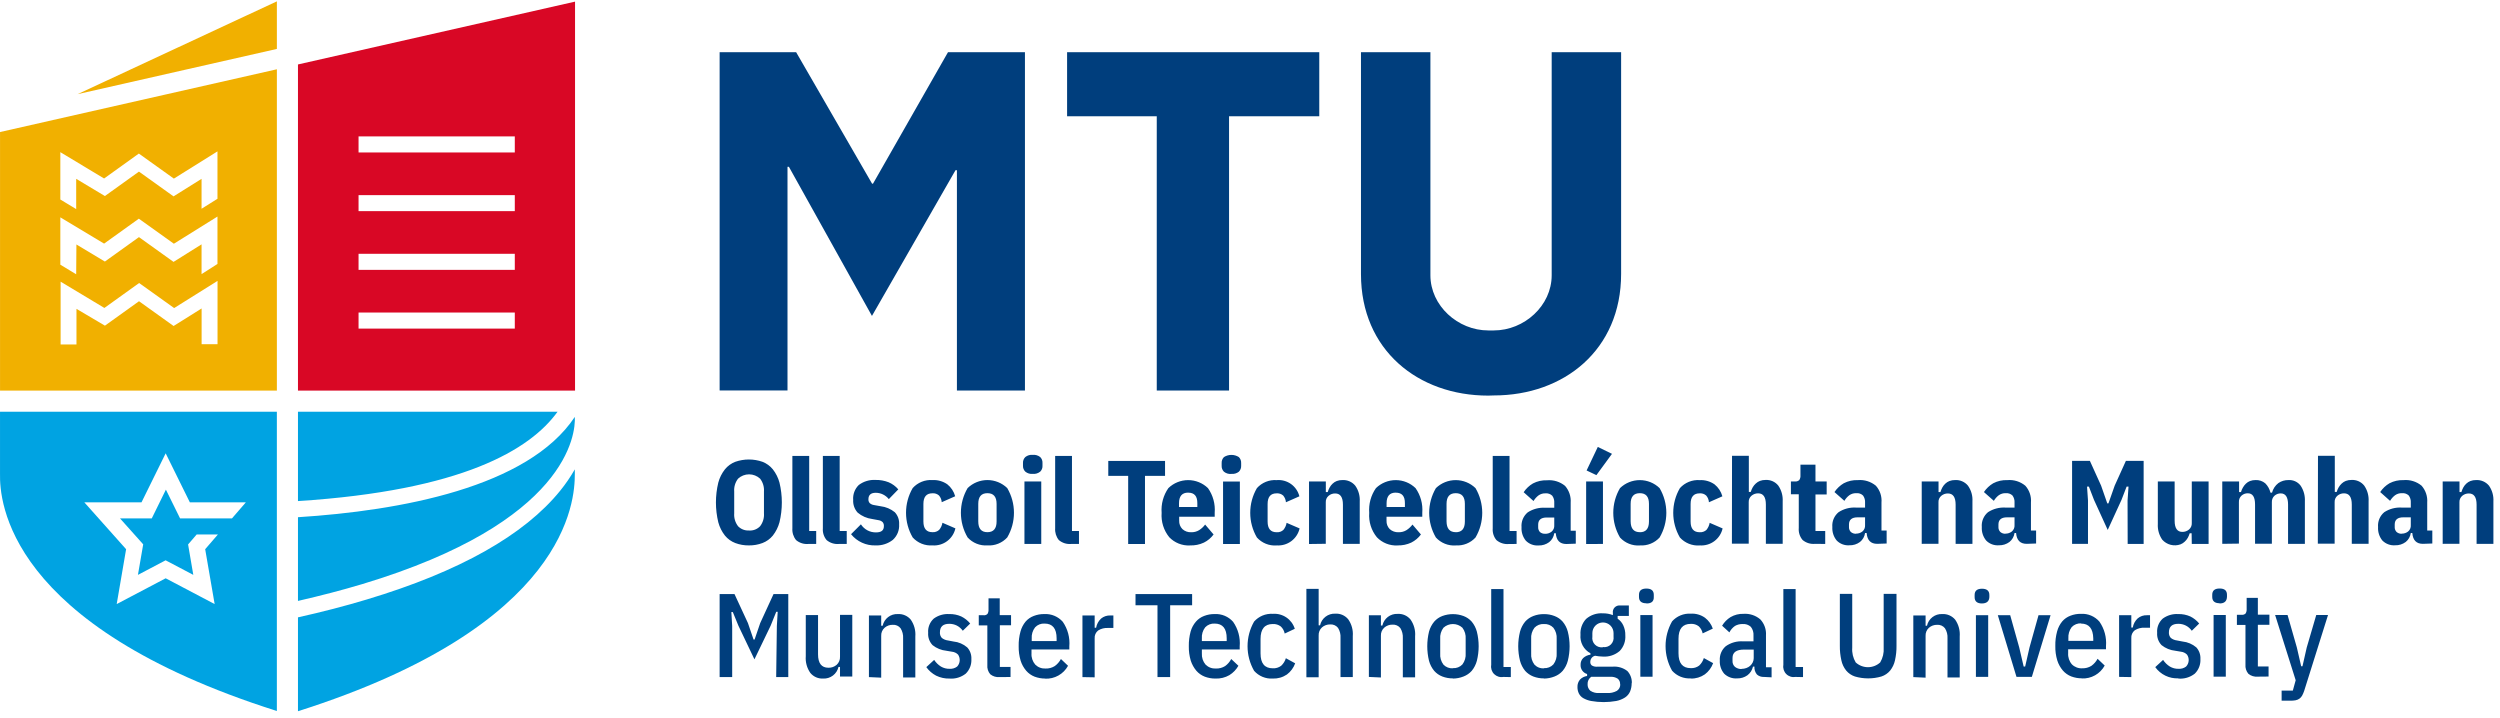
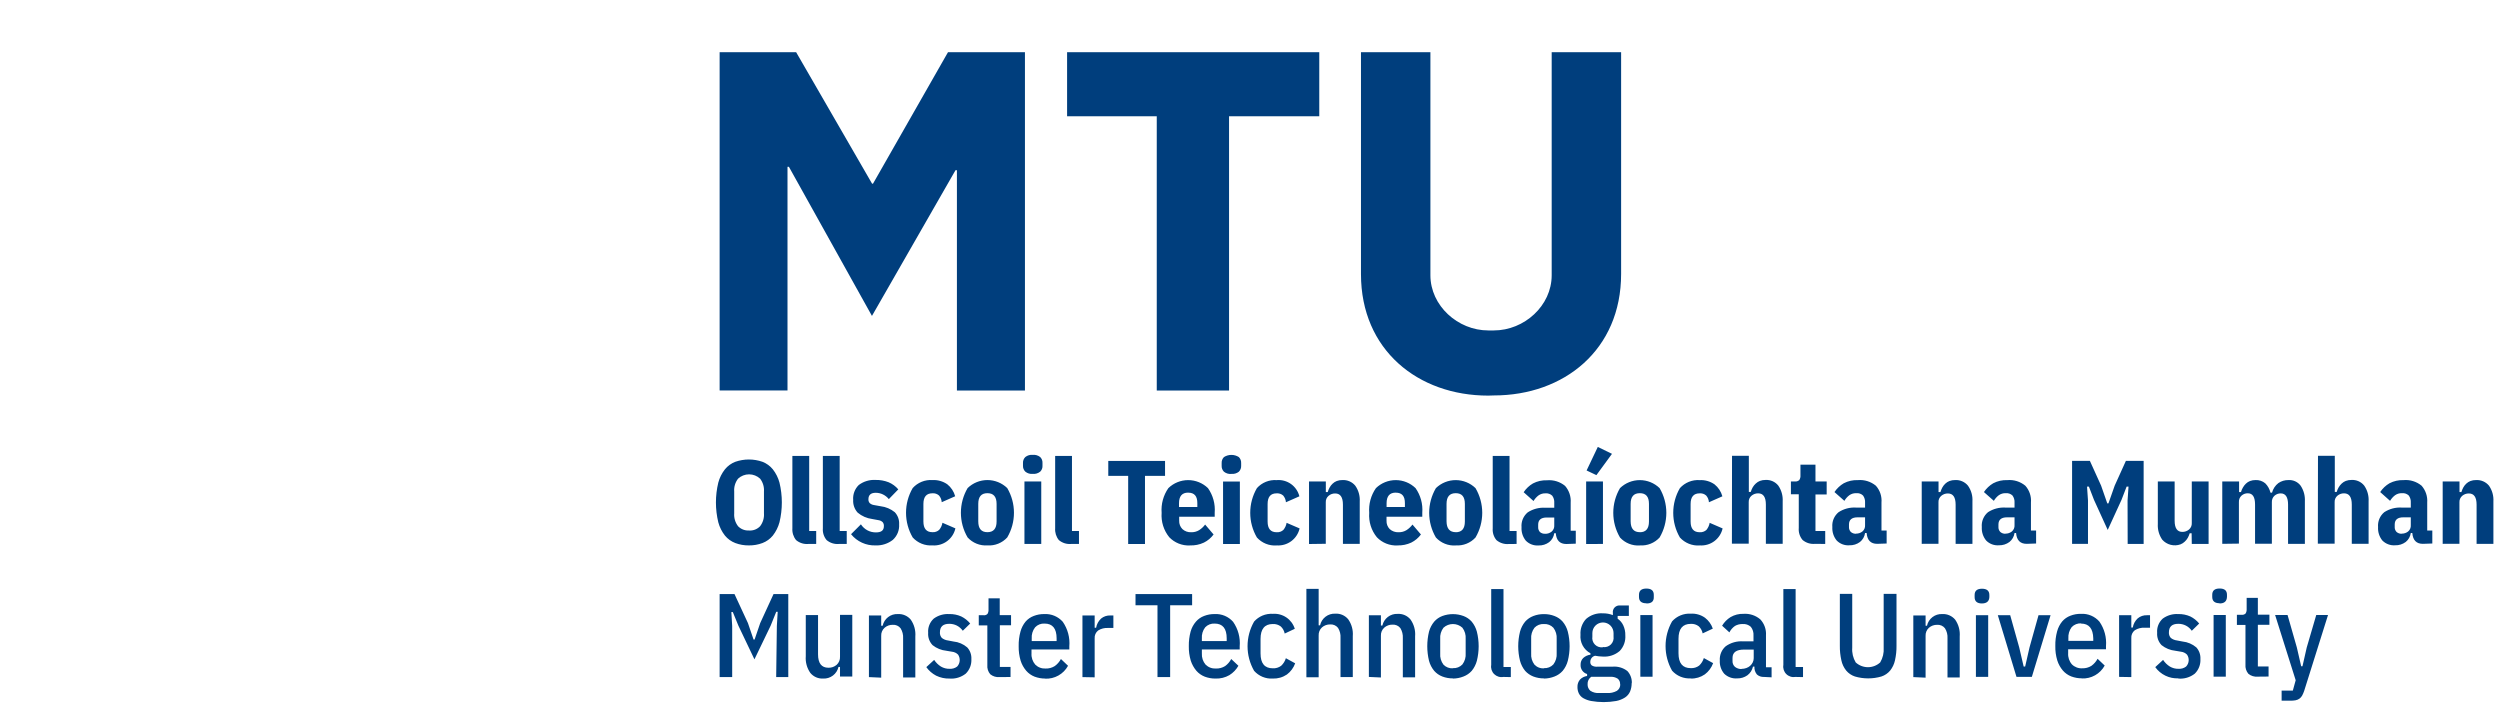
<svg xmlns="http://www.w3.org/2000/svg" width="324" height="93" viewBox="0 0 324 93" fill="none">
-   <path d="M46.941 75.702C44.348 76.479 41.551 77.206 38.617 77.881V67.03C51.858 66.188 68.439 63.166 74.496 54.029C74.612 56.201 73.654 67.662 46.941 75.702ZM72.259 53.361H38.617V64.939C59.854 63.58 68.693 58.307 72.259 53.361ZM74.496 60.828C73.942 61.797 73.311 62.72 72.608 63.588C67.952 69.347 59.535 74.09 47.536 77.692C44.769 78.528 41.769 79.305 38.617 80.009V92.175C73.675 81.048 74.496 64.83 74.496 61.452V60.828Z" fill="#00A3E2" />
-   <path d="M0.002 53.361V61.423C-0.056 64.859 0.83 81.033 35.881 92.146V53.361H0.002ZM27.819 78.288L21.471 74.947L15.124 78.288L16.344 71.177L10.926 65.098H18.341L21.471 58.75L24.602 65.098H31.865L30.064 67.183H23.338L21.5 63.457L19.67 67.183H15.552L18.559 70.546L17.876 74.504L21.464 72.615L25.052 74.504L24.377 70.56L25.488 69.267H28.241L26.592 71.177L27.819 78.288Z" fill="#00A3E2" />
-   <path d="M74.525 0.211V50.623H38.617V8.353L74.525 0.211ZM66.718 32.894H46.468V34.979H66.718V32.894ZM66.718 40.506H46.468V42.583H66.718V40.506ZM66.718 25.29H46.468V27.367H66.718V25.29ZM66.718 17.678H46.468V19.756H66.718V17.678Z" fill="#D90725" />
-   <path d="M35.883 6.341L10.056 12.203L35.883 0.175V6.341ZM0.004 17.112V50.624H35.883V8.978L0.004 17.112ZM28.192 36.403V44.61H26.129V39.976L22.497 42.249L18.016 39.039L13.6 42.206L9.911 40.027V44.646H7.855V36.504L13.527 39.911L18.031 36.679L22.57 39.925L28.192 36.403ZM9.874 27.099L7.819 25.857V19.72L13.491 23.133L17.994 19.901L22.534 23.148L28.184 19.618V25.762L26.122 27.055V23.177L22.49 25.45L18.009 22.24L13.593 25.407L9.874 23.177V27.099ZM9.874 35.546L7.819 34.304V28.166L13.491 31.573L17.994 28.341L22.534 31.587L28.184 28.065V34.209L26.122 35.524V31.667L22.49 33.941L18.009 30.73L13.593 33.897L9.903 31.682L9.874 35.546Z" fill="#F1B000" />
  <path d="M124.016 22.059H123.834L113.005 40.943L102.241 21.616H102.06V50.602H93.264V6.763H103.178L113.02 23.802H113.143L122.861 6.763H132.833V50.617H124.016V22.059ZM159.285 15.072V50.617H149.916V15.072H138.295V6.763H170.978V15.072H159.285ZM193.602 51.249C202.696 51.249 210.097 45.344 210.097 35.503V6.763H201.098V35.677C201.098 39.621 197.546 42.824 193.602 42.824H192.876C188.94 42.824 185.381 39.621 185.381 35.677V6.763H176.382V35.525C176.382 45.366 183.783 51.271 192.876 51.271L193.602 51.249ZM97.056 70.685C96.456 70.693 95.86 70.59 95.298 70.379C94.773 70.18 94.31 69.847 93.954 69.413C93.551 68.902 93.257 68.314 93.09 67.685C92.683 65.998 92.683 64.237 93.09 62.55C93.255 61.92 93.55 61.332 93.954 60.822C94.31 60.385 94.773 60.05 95.298 59.848C96.436 59.451 97.675 59.451 98.813 59.848C99.338 60.05 99.802 60.385 100.157 60.822C100.559 61.333 100.853 61.921 101.021 62.55C101.428 64.237 101.428 65.998 101.021 67.685C100.851 68.313 100.557 68.901 100.157 69.413C99.801 69.847 99.338 70.18 98.813 70.379C98.251 70.59 97.655 70.693 97.056 70.685ZM97.056 68.753C97.324 68.774 97.593 68.735 97.844 68.64C98.095 68.544 98.322 68.394 98.508 68.201C98.876 67.722 99.055 67.125 99.009 66.523V63.705C99.055 63.105 98.876 62.51 98.508 62.034C98.12 61.675 97.61 61.474 97.081 61.474C96.552 61.474 96.042 61.675 95.654 62.034C95.286 62.51 95.108 63.105 95.153 63.705V66.523C95.107 67.125 95.286 67.722 95.654 68.201C95.835 68.387 96.054 68.532 96.295 68.627C96.537 68.723 96.796 68.765 97.056 68.753ZM104.783 70.496C104.495 70.524 104.204 70.494 103.927 70.408C103.65 70.322 103.393 70.181 103.171 69.995C102.822 69.563 102.651 69.015 102.692 68.462V59.086H104.871V68.818H105.779V70.496H104.783ZM108.742 70.496C108.453 70.524 108.162 70.494 107.885 70.408C107.608 70.322 107.351 70.181 107.129 69.995C106.772 69.568 106.597 69.017 106.643 68.462V59.086H108.822V68.818H109.737V70.496H108.742ZM113.47 70.685C112.865 70.705 112.263 70.585 111.712 70.332C111.161 70.08 110.676 69.704 110.296 69.232L111.574 67.954C111.784 68.279 112.072 68.545 112.412 68.728C112.753 68.911 113.134 69.004 113.521 68.999C114.247 68.999 114.552 68.724 114.552 68.172C114.563 67.99 114.506 67.812 114.392 67.67C114.247 67.532 114.061 67.443 113.862 67.416L113.041 67.264C112.345 67.176 111.689 66.888 111.153 66.436C110.951 66.215 110.796 65.956 110.696 65.674C110.596 65.392 110.554 65.093 110.572 64.794C110.543 64.438 110.593 64.079 110.719 63.744C110.844 63.408 111.042 63.105 111.298 62.855C111.924 62.386 112.696 62.154 113.477 62.201C114.053 62.189 114.626 62.291 115.162 62.499C115.647 62.705 116.078 63.02 116.419 63.422L115.191 64.685C114.988 64.43 114.729 64.224 114.435 64.081C114.141 63.939 113.818 63.865 113.492 63.865C112.867 63.865 112.548 64.148 112.548 64.7C112.54 64.792 112.552 64.885 112.582 64.972C112.612 65.06 112.66 65.14 112.722 65.208C112.877 65.344 113.069 65.43 113.274 65.455L114.124 65.608C114.8 65.686 115.44 65.956 115.968 66.385C116.163 66.595 116.312 66.843 116.409 67.112C116.505 67.382 116.545 67.668 116.528 67.954C116.552 68.329 116.491 68.704 116.35 69.052C116.209 69.4 115.992 69.713 115.714 69.966C115.076 70.465 114.28 70.719 113.47 70.685ZM120.842 70.685C120.366 70.717 119.888 70.641 119.445 70.463C119.002 70.284 118.606 70.007 118.285 69.653C117.719 68.682 117.421 67.578 117.421 66.454C117.421 65.33 117.719 64.226 118.285 63.255C118.605 62.898 119.001 62.62 119.444 62.44C119.887 62.26 120.365 62.183 120.842 62.216C121.526 62.181 122.203 62.372 122.767 62.761C123.264 63.157 123.623 63.701 123.791 64.315L122.048 65.085C122.029 64.763 121.904 64.456 121.692 64.213C121.577 64.111 121.442 64.033 121.296 63.984C121.15 63.935 120.995 63.917 120.842 63.93C120.065 63.93 119.673 64.388 119.673 65.317V67.583C119.673 68.506 120.065 68.971 120.842 68.971C121 68.983 121.159 68.963 121.308 68.912C121.458 68.86 121.596 68.779 121.713 68.673C121.937 68.409 122.085 68.091 122.142 67.75L123.82 68.477C123.672 69.137 123.293 69.723 122.751 70.128C122.208 70.533 121.539 70.73 120.864 70.685H120.842ZM127.967 70.685C127.49 70.716 127.011 70.64 126.567 70.461C126.124 70.283 125.726 70.006 125.403 69.653C124.833 68.683 124.532 67.579 124.532 66.454C124.532 65.329 124.833 64.224 125.403 63.255C126.091 62.588 127.012 62.215 127.971 62.215C128.929 62.215 129.85 62.588 130.538 63.255C131.108 64.224 131.409 65.329 131.409 66.454C131.409 67.579 131.108 68.683 130.538 69.653C130.214 70.007 129.815 70.283 129.37 70.462C128.925 70.641 128.445 70.717 127.967 70.685ZM127.967 68.971C128.759 68.971 129.158 68.506 129.158 67.583V65.303C129.158 64.373 128.759 63.916 127.967 63.916C127.175 63.916 126.783 64.373 126.783 65.303V67.569C126.783 68.506 127.175 68.971 127.967 68.971ZM133.843 61.417C133.497 61.45 133.153 61.346 132.884 61.127C132.78 61.026 132.699 60.905 132.647 60.771C132.594 60.637 132.571 60.493 132.579 60.349V60.008C132.571 59.864 132.595 59.721 132.647 59.586C132.7 59.452 132.781 59.331 132.884 59.231C133.156 59.017 133.499 58.916 133.843 58.948C134.189 58.917 134.534 59.018 134.809 59.231C134.911 59.332 134.99 59.453 135.041 59.587C135.093 59.721 135.115 59.865 135.106 60.008V60.349C135.116 60.493 135.094 60.636 135.043 60.771C134.991 60.905 134.911 61.026 134.809 61.127C134.536 61.344 134.19 61.449 133.843 61.417ZM132.768 62.398H134.947V70.496H132.768V62.398ZM138.84 70.496C138.551 70.524 138.26 70.494 137.983 70.408C137.706 70.322 137.449 70.181 137.227 69.995C136.878 69.563 136.707 69.015 136.748 68.462V59.086H138.927V68.818H139.835V70.496H138.84ZM148.39 61.671V70.503H146.211V61.671H143.633V59.739H150.99V61.671H148.39ZM154.201 70.692C153.708 70.713 153.216 70.629 152.758 70.446C152.3 70.264 151.886 69.986 151.542 69.631C150.817 68.743 150.461 67.609 150.547 66.465C150.459 65.329 150.767 64.197 151.419 63.262C152.107 62.595 153.028 62.222 153.986 62.222C154.945 62.222 155.866 62.595 156.554 63.262C157.207 64.191 157.515 65.318 157.425 66.45V66.973H152.821V67.482C152.812 67.683 152.845 67.883 152.917 68.07C152.99 68.258 153.1 68.428 153.242 68.571C153.395 68.711 153.575 68.82 153.771 68.889C153.967 68.959 154.175 68.989 154.382 68.978C154.743 68.989 155.098 68.896 155.406 68.709C155.708 68.517 155.971 68.271 156.184 67.983L157.28 69.268C156.951 69.714 156.521 70.076 156.024 70.321C155.456 70.587 154.834 70.711 154.208 70.685L154.201 70.692ZM153.99 63.843C153.198 63.843 152.799 64.3 152.799 65.223V65.709H155.174V65.223C155.181 64.293 154.789 63.85 153.997 63.85L153.99 63.843ZM159.59 61.424C159.242 61.456 158.896 61.352 158.624 61.134C158.523 61.032 158.444 60.911 158.392 60.777C158.341 60.643 158.319 60.5 158.326 60.357V60.015C158.319 59.872 158.342 59.729 158.393 59.595C158.444 59.462 158.523 59.34 158.624 59.238C158.912 59.053 159.247 58.955 159.59 58.955C159.932 58.955 160.268 59.053 160.556 59.238C160.657 59.34 160.735 59.462 160.787 59.595C160.838 59.729 160.861 59.872 160.854 60.015V60.357C160.861 60.5 160.839 60.643 160.787 60.777C160.736 60.911 160.657 61.032 160.556 61.134C160.284 61.347 159.941 61.449 159.597 61.417L159.59 61.424ZM158.508 62.405H160.687V70.503H158.508V62.405ZM165.451 70.692C164.975 70.725 164.497 70.649 164.054 70.471C163.611 70.292 163.215 70.015 162.895 69.66C162.329 68.689 162.03 67.585 162.03 66.461C162.03 65.337 162.329 64.233 162.895 63.262C163.213 62.905 163.609 62.626 164.052 62.446C164.495 62.266 164.974 62.19 165.451 62.223C166.112 62.164 166.773 62.343 167.314 62.727C167.854 63.112 168.24 63.678 168.4 64.322L166.657 65.092C166.634 64.771 166.509 64.466 166.301 64.221C166.185 64.119 166.05 64.042 165.905 63.993C165.759 63.944 165.604 63.925 165.451 63.937C164.667 63.937 164.282 64.395 164.282 65.325V67.591C164.282 68.513 164.667 68.978 165.451 68.978C165.609 68.99 165.768 68.97 165.918 68.919C166.067 68.868 166.205 68.786 166.323 68.68C166.543 68.416 166.689 68.097 166.744 67.758L168.429 68.484C168.278 69.145 167.896 69.73 167.351 70.134C166.806 70.537 166.135 70.733 165.458 70.685L165.451 70.692ZM169.649 70.503V62.398H171.828V63.77H172.075C172.133 63.563 172.216 63.363 172.322 63.175C172.423 62.99 172.553 62.824 172.707 62.681C172.862 62.533 173.045 62.417 173.244 62.339C173.476 62.252 173.723 62.211 173.971 62.216C174.286 62.197 174.602 62.253 174.893 62.379C175.183 62.505 175.439 62.698 175.641 62.942C176.06 63.537 176.265 64.257 176.222 64.983V70.489H174.043V65.404C174.043 64.436 173.709 63.952 173.041 63.952C172.727 63.945 172.422 64.053 172.184 64.257C172.063 64.359 171.967 64.487 171.904 64.632C171.841 64.777 171.813 64.934 171.821 65.092V70.474L169.649 70.503ZM181.103 70.692C180.61 70.714 180.118 70.631 179.659 70.448C179.201 70.265 178.787 69.987 178.445 69.631C177.719 68.743 177.363 67.609 177.45 66.465C177.361 65.329 177.669 64.197 178.321 63.262C179.009 62.595 179.93 62.222 180.889 62.222C181.847 62.222 182.768 62.595 183.456 63.262C184.109 64.191 184.417 65.318 184.328 66.45V66.973H179.694V67.482C179.684 67.682 179.715 67.882 179.787 68.07C179.858 68.257 179.967 68.428 180.108 68.571C180.263 68.711 180.444 68.819 180.641 68.888C180.838 68.958 181.047 68.989 181.255 68.978C181.615 68.989 181.971 68.896 182.279 68.709C182.58 68.515 182.843 68.269 183.057 67.983L184.153 69.268C183.823 69.713 183.392 70.074 182.897 70.321C182.349 70.576 181.75 70.701 181.146 70.685L181.103 70.692ZM180.892 63.843C180.1 63.843 179.701 64.3 179.701 65.223V65.709H182.076V65.223C182.083 64.293 181.691 63.85 180.899 63.85L180.892 63.843ZM188.663 70.692C188.185 70.724 187.705 70.648 187.26 70.469C186.815 70.291 186.416 70.014 186.092 69.66C185.522 68.691 185.221 67.586 185.221 66.461C185.221 65.336 185.522 64.232 186.092 63.262C186.781 62.595 187.701 62.222 188.66 62.222C189.618 62.222 190.539 62.595 191.227 63.262C191.798 64.232 192.098 65.336 192.098 66.461C192.098 67.586 191.798 68.691 191.227 69.66C190.905 70.011 190.508 70.286 190.065 70.463C189.623 70.64 189.146 70.716 188.671 70.685L188.663 70.692ZM188.663 68.978C189.455 68.978 189.847 68.513 189.847 67.591V65.303C189.847 64.373 189.455 63.916 188.663 63.916C187.872 63.916 187.472 64.373 187.472 65.303V67.569C187.48 68.506 187.879 68.971 188.671 68.971L188.663 68.978ZM195.556 70.503C195.267 70.531 194.976 70.501 194.699 70.415C194.422 70.329 194.166 70.188 193.944 70.002C193.586 69.575 193.411 69.024 193.457 68.469V59.086H195.636V68.818H196.551V70.496L195.556 70.503ZM203.001 70.503C202.158 70.503 201.701 70.038 201.628 69.101H201.432C201.369 69.559 201.133 69.976 200.771 70.263C200.375 70.557 199.891 70.709 199.398 70.692C199.093 70.714 198.787 70.67 198.501 70.562C198.215 70.454 197.956 70.285 197.742 70.067C197.349 69.577 197.152 68.959 197.19 68.331C197.159 67.968 197.216 67.603 197.356 67.266C197.496 66.93 197.716 66.632 197.996 66.399C198.669 65.964 199.463 65.756 200.262 65.804H201.432V65.172C201.457 64.841 201.364 64.512 201.17 64.242C201.055 64.131 200.916 64.046 200.764 63.993C200.613 63.941 200.451 63.922 200.292 63.937C199.97 63.925 199.653 64.019 199.391 64.206C199.13 64.404 198.911 64.651 198.744 64.932L197.466 63.792C197.776 63.325 198.188 62.935 198.672 62.652C199.232 62.361 199.857 62.221 200.488 62.245C201.335 62.169 202.178 62.43 202.834 62.971C203.093 63.268 203.291 63.614 203.416 63.988C203.54 64.362 203.589 64.757 203.56 65.15V68.782H204.221V70.459L203.001 70.503ZM200.262 69.181C200.56 69.186 200.849 69.088 201.083 68.905C201.204 68.804 201.299 68.675 201.36 68.53C201.42 68.385 201.445 68.227 201.432 68.07V67.068H200.459C199.732 67.068 199.347 67.373 199.347 67.99V68.288C199.337 68.411 199.353 68.535 199.395 68.651C199.436 68.768 199.501 68.874 199.587 68.963C199.779 69.118 200.024 69.194 200.27 69.174L200.262 69.181ZM205.564 70.503V62.398H207.743V70.496L205.564 70.503ZM206.894 61.577L205.623 60.974L207.075 57.923L208.913 58.817L206.894 61.577ZM212.522 70.692C212.044 70.724 211.564 70.648 211.119 70.469C210.674 70.291 210.275 70.014 209.951 69.66C209.381 68.691 209.08 67.586 209.08 66.461C209.08 65.336 209.381 64.232 209.951 63.262C210.64 62.595 211.56 62.222 212.519 62.222C213.477 62.222 214.398 62.595 215.086 63.262C215.656 64.232 215.957 65.336 215.957 66.461C215.957 67.586 215.656 68.691 215.086 69.66C214.764 70.011 214.367 70.286 213.924 70.463C213.482 70.64 213.005 70.716 212.53 70.685L212.522 70.692ZM212.522 68.978C213.314 68.978 213.706 68.513 213.706 67.591V65.303C213.706 64.373 213.314 63.916 212.522 63.916C211.731 63.916 211.331 64.373 211.331 65.303V67.569C211.339 68.506 211.738 68.971 212.53 68.971L212.522 68.978ZM220.279 70.692C219.802 70.725 219.323 70.649 218.879 70.471C218.435 70.292 218.037 70.015 217.715 69.66C217.149 68.689 216.851 67.585 216.851 66.461C216.851 65.337 217.149 64.233 217.715 63.262C218.036 62.905 218.433 62.626 218.877 62.446C219.322 62.266 219.801 62.19 220.279 62.223C220.961 62.188 221.635 62.38 222.197 62.768C222.694 63.164 223.053 63.709 223.221 64.322L221.478 65.092C221.459 64.77 221.334 64.463 221.122 64.221C221.008 64.119 220.874 64.041 220.73 63.992C220.585 63.944 220.432 63.925 220.279 63.937C219.495 63.937 219.103 64.395 219.103 65.325V67.591C219.103 68.513 219.495 68.978 220.279 68.978C220.437 68.989 220.595 68.968 220.745 68.917C220.895 68.866 221.033 68.785 221.151 68.68C221.369 68.414 221.514 68.096 221.572 67.758L223.25 68.484C223.102 69.145 222.721 69.731 222.177 70.135C221.633 70.539 220.962 70.734 220.286 70.685L220.279 70.692ZM224.47 59.071H226.649V63.756H226.896C226.96 63.549 227.045 63.349 227.15 63.16C227.256 62.975 227.391 62.809 227.549 62.666C227.705 62.519 227.887 62.403 228.087 62.325C228.319 62.239 228.566 62.197 228.813 62.201C229.126 62.182 229.439 62.239 229.726 62.365C230.012 62.491 230.265 62.684 230.462 62.928C230.875 63.525 231.077 64.243 231.036 64.969V70.474H228.857V65.39C228.857 64.421 228.523 63.937 227.855 63.937C227.542 63.933 227.237 64.041 226.997 64.242C226.877 64.344 226.781 64.472 226.718 64.617C226.655 64.762 226.626 64.92 226.634 65.078V70.459H224.455L224.47 59.071ZM235.234 70.481C234.946 70.51 234.655 70.481 234.378 70.397C234.101 70.312 233.844 70.173 233.621 69.987C233.437 69.772 233.298 69.523 233.212 69.254C233.126 68.984 233.095 68.7 233.12 68.418V64.061H232.103V62.398H232.597C232.703 62.412 232.81 62.404 232.912 62.372C233.013 62.341 233.107 62.287 233.186 62.216C233.302 62.038 233.356 61.825 233.338 61.613V60.219H235.285V62.398H236.737V64.082H235.285V68.818H236.548V70.496L235.234 70.481ZM243.288 70.481C242.446 70.481 241.988 70.016 241.916 69.079H241.712C241.65 69.537 241.413 69.954 241.051 70.242C240.655 70.536 240.171 70.687 239.679 70.67C239.375 70.692 239.07 70.648 238.785 70.54C238.5 70.432 238.243 70.263 238.03 70.045C237.634 69.557 237.435 68.938 237.471 68.31C237.439 67.946 237.496 67.579 237.638 67.243C237.78 66.906 238.002 66.609 238.284 66.378C238.954 65.942 239.746 65.733 240.543 65.782H241.712V65.15C241.737 64.819 241.645 64.49 241.451 64.221C241.336 64.108 241.197 64.023 241.045 63.97C240.893 63.917 240.732 63.899 240.572 63.916C240.25 63.903 239.933 63.997 239.671 64.184C239.411 64.38 239.194 64.628 239.032 64.91L237.747 63.77C238.058 63.305 238.47 62.915 238.952 62.63C239.514 62.338 240.143 62.197 240.775 62.223C241.62 62.148 242.46 62.409 243.114 62.95C243.377 63.244 243.577 63.59 243.702 63.964C243.826 64.339 243.874 64.735 243.84 65.128V68.76H244.508V70.438L243.288 70.481ZM240.543 69.159C240.84 69.165 241.13 69.067 241.364 68.883C241.485 68.782 241.579 68.654 241.64 68.508C241.701 68.363 241.726 68.205 241.712 68.048V67.046H240.739C240.013 67.046 239.628 67.351 239.628 67.968V68.266C239.618 68.389 239.634 68.513 239.675 68.629C239.716 68.746 239.782 68.852 239.867 68.942C240.056 69.104 240.301 69.187 240.55 69.174L240.543 69.159ZM249.055 70.481V62.398H251.234V63.77H251.481C251.542 63.564 251.625 63.364 251.728 63.175C251.829 62.99 251.959 62.824 252.113 62.681C252.268 62.533 252.451 62.417 252.65 62.339C252.882 62.253 253.129 62.211 253.377 62.216C253.693 62.196 254.009 62.251 254.299 62.378C254.59 62.504 254.846 62.697 255.047 62.942C255.469 63.536 255.674 64.256 255.628 64.983V70.489H253.449V65.404C253.449 64.436 253.115 63.952 252.447 63.952C252.134 63.946 251.829 64.055 251.59 64.257C251.469 64.359 251.373 64.487 251.31 64.632C251.247 64.777 251.219 64.934 251.227 65.092V70.474L249.055 70.481ZM262.659 70.481C261.816 70.481 261.359 70.016 261.286 69.079H261.083C261.02 69.537 260.783 69.954 260.422 70.242C260.026 70.536 259.542 70.687 259.049 70.67C258.745 70.693 258.44 70.648 258.155 70.541C257.87 70.433 257.613 70.264 257.4 70.045C257.004 69.557 256.805 68.938 256.841 68.31C256.809 67.946 256.866 67.581 257.007 67.245C257.147 66.908 257.367 66.611 257.647 66.378C258.32 65.943 259.114 65.735 259.913 65.782H261.083V65.15C261.108 64.819 261.015 64.49 260.821 64.221C260.705 64.109 260.567 64.024 260.415 63.972C260.263 63.919 260.102 63.9 259.942 63.916C259.621 63.903 259.304 63.997 259.042 64.184C258.782 64.38 258.564 64.628 258.403 64.91L257.117 63.77C257.429 63.305 257.841 62.915 258.323 62.63C258.884 62.338 259.513 62.197 260.146 62.223C260.99 62.148 261.831 62.409 262.484 62.95C262.747 63.244 262.947 63.59 263.072 63.964C263.197 64.339 263.244 64.735 263.211 65.128V68.76H263.879V70.438L262.659 70.481ZM259.913 69.159C260.21 69.164 260.5 69.066 260.734 68.883C260.855 68.782 260.95 68.654 261.01 68.508C261.071 68.363 261.096 68.205 261.083 68.048V67.046H260.109C259.383 67.046 258.998 67.351 258.998 67.968V68.266C258.988 68.389 259.004 68.513 259.045 68.629C259.087 68.746 259.152 68.852 259.238 68.942C259.427 69.104 259.671 69.187 259.92 69.174L259.913 69.159ZM275.732 64.867L275.855 63.066H275.609L274.948 64.78L273.161 68.68L271.381 64.78L270.72 63.066H270.481L270.604 64.867V70.481H268.542V59.732H270.851L272.304 62.942L273.103 65.237H273.255L274.062 62.942L275.514 59.732H277.816V70.496H275.746L275.732 64.867ZM284.034 69.109H283.787C283.724 69.318 283.639 69.52 283.532 69.711C283.426 69.896 283.291 70.063 283.133 70.205C282.978 70.353 282.795 70.469 282.596 70.547C282.184 70.695 281.738 70.716 281.314 70.607C280.89 70.499 280.509 70.265 280.221 69.936C279.81 69.338 279.61 68.62 279.654 67.896V62.398H281.833V67.482C281.833 68.45 282.167 68.934 282.835 68.934C283.148 68.938 283.452 68.83 283.692 68.629C283.813 68.527 283.909 68.399 283.972 68.254C284.035 68.109 284.063 67.952 284.055 67.794V62.398H286.234V70.496H284.055L284.034 69.109ZM288.006 70.481V62.398H290.185V63.77H290.432C290.49 63.561 290.575 63.361 290.686 63.175C290.79 62.992 290.92 62.826 291.071 62.681C291.223 62.532 291.403 62.416 291.602 62.339C291.834 62.252 292.08 62.211 292.328 62.216C292.782 62.195 293.228 62.345 293.577 62.637C293.91 62.971 294.144 63.391 294.253 63.85H294.456C294.583 63.356 294.872 62.919 295.277 62.608C295.661 62.344 296.118 62.207 296.584 62.216C296.886 62.197 297.188 62.254 297.464 62.38C297.739 62.507 297.978 62.7 298.16 62.942C298.56 63.542 298.754 64.256 298.712 64.976V70.481H296.533V65.397C296.533 64.438 296.214 63.944 295.589 63.944C295.286 63.938 294.993 64.047 294.768 64.25C294.654 64.356 294.565 64.485 294.508 64.63C294.45 64.774 294.425 64.93 294.434 65.085V70.467H292.255V65.383C292.255 64.414 291.943 63.93 291.318 63.93C291.016 63.923 290.722 64.032 290.498 64.235C290.384 64.341 290.295 64.471 290.237 64.615C290.179 64.76 290.154 64.915 290.163 65.07V70.452L288.006 70.481ZM300.411 59.071H302.59V63.756H302.837C302.895 63.547 302.98 63.346 303.092 63.16C303.198 62.977 303.33 62.811 303.484 62.666C303.639 62.519 303.822 62.403 304.021 62.325C304.254 62.24 304.5 62.198 304.748 62.201C305.06 62.182 305.373 62.239 305.66 62.365C305.947 62.491 306.199 62.684 306.396 62.928C306.813 63.524 307.015 64.243 306.97 64.969V70.474H304.791V65.39C304.791 64.421 304.457 63.937 303.789 63.937C303.475 63.93 303.17 64.039 302.932 64.242C302.811 64.344 302.715 64.472 302.652 64.617C302.589 64.762 302.561 64.92 302.569 65.078V70.459H300.39L300.411 59.071ZM314.008 70.481C313.165 70.481 312.708 70.016 312.635 69.079H312.439C312.377 69.537 312.14 69.954 311.778 70.242C311.382 70.536 310.898 70.687 310.405 70.67C310.101 70.692 309.795 70.648 309.509 70.54C309.223 70.432 308.964 70.263 308.749 70.045C308.356 69.555 308.159 68.937 308.197 68.31C308.166 67.946 308.223 67.581 308.363 67.245C308.504 66.908 308.723 66.611 309.004 66.378C309.674 65.943 310.465 65.734 311.262 65.782H312.439V65.15C312.464 64.819 312.372 64.49 312.178 64.221C312.062 64.109 311.923 64.024 311.772 63.972C311.62 63.919 311.459 63.9 311.299 63.916C310.977 63.903 310.66 63.997 310.398 64.184C310.138 64.382 309.918 64.629 309.752 64.91L308.473 63.77C308.783 63.303 309.195 62.913 309.679 62.63C310.239 62.339 310.865 62.199 311.495 62.223C312.342 62.147 313.185 62.408 313.841 62.95C314.1 63.246 314.298 63.592 314.423 63.966C314.548 64.34 314.597 64.735 314.567 65.128V68.76H315.228V70.438L314.008 70.481ZM311.262 69.159C311.562 69.165 311.854 69.067 312.09 68.883C312.211 68.782 312.306 68.654 312.367 68.508C312.428 68.363 312.452 68.205 312.439 68.048V67.046H311.466C310.74 67.046 310.355 67.351 310.355 67.968V68.266C310.344 68.389 310.36 68.513 310.402 68.629C310.443 68.746 310.509 68.852 310.594 68.942C310.781 69.103 311.023 69.186 311.27 69.174L311.262 69.159ZM316.572 70.481V62.398H318.751V63.77H318.997C319.059 63.564 319.142 63.364 319.244 63.175C319.346 62.99 319.476 62.824 319.629 62.681C319.785 62.533 319.967 62.417 320.167 62.339C320.399 62.253 320.645 62.211 320.893 62.216C321.21 62.197 321.527 62.253 321.819 62.379C322.11 62.505 322.368 62.698 322.571 62.942C322.987 63.538 323.189 64.257 323.145 64.983V70.489H320.966V65.404C320.966 64.436 320.632 63.952 319.963 63.952C319.65 63.946 319.346 64.055 319.106 64.257C318.986 64.359 318.89 64.487 318.827 64.632C318.764 64.777 318.735 64.934 318.743 65.092V70.474L316.572 70.481ZM100.68 81.121L100.789 79.291H100.6L99.874 81.092L97.775 85.45L95.698 81.092L94.971 79.32H94.782L94.891 81.121V87.752H93.264V76.989H95.189L96.932 80.751L97.659 82.879H97.796L98.523 80.751L100.251 76.989H102.162V87.752H100.593L100.68 81.121ZM108.865 86.431H108.669C108.569 86.877 108.314 87.273 107.95 87.549C107.586 87.826 107.136 87.965 106.679 87.941C106.366 87.958 106.052 87.901 105.765 87.775C105.477 87.649 105.223 87.457 105.023 87.215C104.577 86.581 104.366 85.81 104.428 85.036V79.712H106.018V84.796C106.018 85.959 106.468 86.54 107.369 86.54C107.757 86.551 108.136 86.416 108.43 86.162C108.577 86.029 108.692 85.865 108.768 85.681C108.843 85.498 108.876 85.3 108.865 85.102V79.691H110.456V87.68H108.865V86.431ZM112.613 87.752V79.763H114.204V81.092H114.392C114.488 80.648 114.739 80.252 115.099 79.976C115.46 79.699 115.907 79.559 116.361 79.582C116.678 79.563 116.994 79.62 117.286 79.746C117.577 79.872 117.835 80.064 118.038 80.308C118.48 80.945 118.688 81.714 118.627 82.487V87.803H117.043V82.719C117.072 82.265 116.958 81.813 116.717 81.427C116.598 81.273 116.443 81.151 116.265 81.073C116.088 80.994 115.893 80.961 115.7 80.976C115.31 80.965 114.931 81.103 114.639 81.361C114.492 81.493 114.377 81.656 114.301 81.838C114.226 82.02 114.193 82.217 114.204 82.414V87.825L112.613 87.752ZM123.057 87.941C122.456 87.958 121.861 87.828 121.321 87.564C120.817 87.3 120.382 86.922 120.05 86.46L121.067 85.523C121.295 85.87 121.594 86.165 121.946 86.387C122.287 86.587 122.677 86.688 123.072 86.678C123.42 86.701 123.766 86.598 124.045 86.387C124.237 86.181 124.354 85.916 124.376 85.635C124.398 85.354 124.325 85.074 124.168 84.84C123.957 84.625 123.677 84.492 123.377 84.462L122.65 84.339C121.997 84.274 121.377 84.022 120.864 83.613C120.661 83.402 120.505 83.15 120.406 82.875C120.307 82.6 120.268 82.306 120.29 82.015C120.261 81.672 120.312 81.328 120.438 81.007C120.564 80.688 120.762 80.401 121.016 80.17C121.591 79.749 122.295 79.54 123.006 79.582C123.549 79.565 124.087 79.672 124.582 79.894C125.028 80.113 125.422 80.425 125.737 80.809L124.778 81.746C124.577 81.462 124.311 81.23 124.001 81.071C123.697 80.92 123.361 80.843 123.021 80.846C122.215 80.846 121.815 81.216 121.815 81.949C121.804 82.081 121.82 82.213 121.863 82.338C121.905 82.463 121.973 82.578 122.062 82.676C122.289 82.854 122.56 82.968 122.846 83.002L123.573 83.141C124.23 83.205 124.852 83.472 125.352 83.903C125.538 84.105 125.681 84.342 125.773 84.601C125.865 84.859 125.905 85.133 125.89 85.407C125.911 85.756 125.857 86.106 125.732 86.433C125.606 86.76 125.413 87.056 125.163 87.302C124.563 87.775 123.805 88.004 123.043 87.941H123.057ZM129.55 87.752C129.113 87.792 128.678 87.659 128.337 87.382C128.197 87.218 128.092 87.027 128.027 86.821C127.962 86.615 127.939 86.399 127.96 86.184V81.049H126.848V79.734H127.466C127.559 79.747 127.655 79.738 127.744 79.708C127.834 79.677 127.915 79.627 127.981 79.56C128.082 79.389 128.127 79.191 128.112 78.993V77.541H129.565V79.72H131.032V81.034H129.579V86.431H130.966V87.738L129.55 87.752ZM135.47 87.941C134.996 87.944 134.526 87.86 134.082 87.694C133.665 87.531 133.294 87.27 133 86.932C132.672 86.549 132.425 86.105 132.274 85.624C132.093 85.014 132.007 84.38 132.02 83.743C132.006 83.106 132.084 82.47 132.252 81.855C132.379 81.379 132.607 80.935 132.92 80.555C133.204 80.23 133.563 79.981 133.966 79.829C134.406 79.657 134.874 79.574 135.346 79.582C135.794 79.558 136.242 79.636 136.656 79.809C137.069 79.983 137.439 80.248 137.736 80.584C138.38 81.516 138.681 82.643 138.585 83.772V84.172H133.683V84.68C133.648 85.21 133.823 85.731 134.169 86.133C134.344 86.306 134.553 86.442 134.784 86.529C135.014 86.617 135.26 86.655 135.506 86.641C135.926 86.657 136.341 86.546 136.697 86.322C137.03 86.082 137.303 85.769 137.496 85.407L138.418 86.285C138.129 86.815 137.696 87.253 137.169 87.548C136.643 87.844 136.044 87.985 135.44 87.956L135.47 87.941ZM135.375 80.816C135.147 80.801 134.919 80.837 134.707 80.921C134.494 81.006 134.303 81.136 134.148 81.303C133.827 81.716 133.672 82.234 133.712 82.756V83.082H136.937V82.734C136.937 81.463 136.414 80.816 135.39 80.816H135.375ZM140.285 87.752V79.763H141.868V81.354H142.057C142.135 80.9 142.359 80.484 142.696 80.17C143.032 79.891 143.459 79.747 143.895 79.763H144.294V81.383H143.611C143.157 81.354 142.705 81.468 142.319 81.71C142.164 81.831 142.042 81.988 141.963 82.168C141.884 82.349 141.852 82.545 141.868 82.741V87.782L140.285 87.752ZM151.651 78.441V87.752H150.01V78.441H147.163V76.989H154.499V78.441H151.651ZM157.52 87.941C157.046 87.945 156.576 87.861 156.133 87.694C155.716 87.531 155.344 87.27 155.05 86.932C154.726 86.547 154.479 86.103 154.324 85.624C154.143 85.014 154.058 84.38 154.07 83.743C154.06 83.106 154.138 82.471 154.302 81.855C154.435 81.375 154.673 80.931 155 80.555C155.283 80.23 155.642 79.981 156.045 79.829C156.485 79.657 156.954 79.574 157.425 79.582C157.872 79.558 158.319 79.637 158.731 79.81C159.144 79.984 159.512 80.248 159.808 80.584C160.459 81.513 160.762 82.642 160.665 83.772V84.172H155.762V84.68C155.729 85.208 155.9 85.729 156.242 86.133C156.416 86.306 156.626 86.442 156.856 86.529C157.086 86.617 157.332 86.655 157.578 86.641C158.001 86.658 158.418 86.546 158.776 86.322C159.107 86.082 159.378 85.768 159.568 85.407L160.498 86.285C160.216 86.781 159.814 87.198 159.328 87.498C158.78 87.814 158.153 87.968 157.52 87.941ZM157.425 80.816C157.197 80.801 156.967 80.837 156.754 80.921C156.54 81.005 156.348 81.136 156.191 81.303C155.873 81.717 155.72 82.235 155.762 82.756V83.082H158.98V82.734C158.98 81.463 158.464 80.816 157.425 80.816ZM164.95 87.941C164.497 87.969 164.044 87.892 163.625 87.719C163.206 87.545 162.832 87.278 162.531 86.939C161.975 85.967 161.682 84.867 161.682 83.747C161.682 82.627 161.975 81.527 162.531 80.555C162.832 80.216 163.206 79.949 163.625 79.775C164.044 79.602 164.497 79.525 164.95 79.553C165.575 79.505 166.198 79.671 166.716 80.023C167.235 80.375 167.619 80.893 167.804 81.492L166.497 82.109C166.43 81.759 166.255 81.439 165.996 81.194C165.697 80.964 165.326 80.851 164.95 80.874C163.897 80.874 163.367 81.521 163.367 82.806V84.688C163.367 85.973 163.897 86.612 164.95 86.612C165.34 86.635 165.726 86.52 166.039 86.285C166.327 86.019 166.538 85.681 166.649 85.305L167.855 85.966C167.647 86.545 167.273 87.05 166.78 87.418C166.241 87.782 165.6 87.965 164.95 87.941ZM169.308 76.321H170.898V81.042H171.08C171.177 80.597 171.429 80.201 171.791 79.924C172.153 79.648 172.601 79.508 173.055 79.531C173.371 79.511 173.688 79.567 173.978 79.693C174.268 79.82 174.525 80.013 174.726 80.257C175.174 80.891 175.384 81.662 175.321 82.436V87.752H173.731V82.668C173.762 82.215 173.65 81.763 173.411 81.376C173.292 81.223 173.136 81.102 172.959 81.024C172.782 80.945 172.588 80.911 172.394 80.925C172.003 80.916 171.622 81.053 171.327 81.31C171.182 81.443 171.068 81.607 170.994 81.789C170.92 81.971 170.887 82.167 170.898 82.363V87.774H169.308V76.321ZM177.406 87.731V79.742H178.967V81.071H179.156C179.254 80.626 179.506 80.23 179.867 79.953C180.229 79.677 180.677 79.537 181.132 79.56C181.448 79.54 181.764 79.596 182.054 79.722C182.345 79.849 182.601 80.042 182.802 80.286C183.25 80.92 183.461 81.692 183.398 82.465V87.782H181.807V82.698C181.834 82.244 181.723 81.793 181.488 81.405C181.367 81.251 181.211 81.129 181.032 81.051C180.854 80.972 180.658 80.939 180.464 80.954C180.074 80.945 179.696 81.082 179.403 81.339C179.256 81.471 179.141 81.634 179.065 81.816C178.99 81.999 178.956 82.195 178.967 82.392V87.803L177.406 87.731ZM188.3 87.92C187.829 87.925 187.361 87.841 186.92 87.673C186.519 87.518 186.16 87.269 185.875 86.946C185.559 86.564 185.328 86.118 185.199 85.639C184.899 84.398 184.899 83.103 185.199 81.862C185.328 81.385 185.559 80.942 185.875 80.562C186.158 80.238 186.517 79.988 186.92 79.836C187.808 79.507 188.785 79.507 189.673 79.836C190.08 79.988 190.444 80.237 190.733 80.562C191.047 80.943 191.275 81.386 191.402 81.862C191.712 83.102 191.712 84.399 191.402 85.639C191.275 86.117 191.047 86.563 190.733 86.946C190.443 87.269 190.079 87.518 189.673 87.673C189.236 87.847 188.771 87.939 188.3 87.941V87.92ZM188.3 86.591C188.528 86.606 188.756 86.571 188.968 86.488C189.18 86.405 189.371 86.276 189.528 86.111C189.842 85.695 189.992 85.178 189.949 84.659V82.806C189.991 82.287 189.841 81.77 189.528 81.354C189.194 81.045 188.755 80.874 188.3 80.874C187.845 80.874 187.407 81.045 187.073 81.354C186.759 81.77 186.609 82.287 186.652 82.806V84.688C186.609 85.207 186.759 85.724 187.073 86.14C187.231 86.303 187.423 86.43 187.635 86.512C187.847 86.593 188.074 86.628 188.3 86.612V86.591ZM194.837 87.731C194.623 87.77 194.403 87.757 194.196 87.693C193.988 87.629 193.799 87.516 193.644 87.364C193.49 87.211 193.374 87.024 193.307 86.817C193.241 86.61 193.225 86.391 193.261 86.177V76.342H194.852V86.445H195.803V87.752L194.837 87.731ZM200.095 87.92C199.624 87.925 199.156 87.841 198.715 87.673C198.312 87.516 197.952 87.267 197.662 86.946C197.349 86.563 197.121 86.117 196.994 85.639C196.684 84.399 196.684 83.102 196.994 81.862C197.121 81.386 197.349 80.943 197.662 80.562C197.95 80.239 198.311 79.99 198.715 79.836C199.155 79.665 199.624 79.581 200.095 79.589C200.565 79.582 201.031 79.666 201.468 79.836C201.873 79.988 202.235 80.237 202.521 80.562C202.837 80.941 203.066 81.385 203.189 81.862C203.499 83.102 203.499 84.399 203.189 85.639C203.065 86.119 202.837 86.565 202.521 86.946C202.233 87.269 201.872 87.518 201.468 87.673C201.038 87.844 200.58 87.935 200.117 87.941L200.095 87.92ZM200.095 86.591C200.322 86.606 200.548 86.571 200.759 86.488C200.97 86.405 201.16 86.276 201.316 86.111C201.632 85.696 201.785 85.179 201.744 84.659V82.806C201.784 82.286 201.632 81.769 201.316 81.354C201.16 81.189 200.97 81.06 200.759 80.977C200.548 80.894 200.322 80.859 200.095 80.874C199.868 80.859 199.64 80.894 199.428 80.977C199.216 81.06 199.025 81.189 198.868 81.354C198.552 81.769 198.399 82.286 198.44 82.806V84.688C198.399 85.208 198.551 85.725 198.868 86.14C199.028 86.307 199.223 86.436 199.439 86.518C199.655 86.6 199.887 86.632 200.117 86.612L200.095 86.591ZM211.462 88.53C211.469 88.903 211.4 89.273 211.259 89.619C211.122 89.933 210.897 90.2 210.612 90.389C210.262 90.613 209.873 90.768 209.465 90.847C208.386 91.04 207.282 91.04 206.204 90.847C205.841 90.78 205.492 90.652 205.172 90.469C204.931 90.324 204.736 90.112 204.613 89.859C204.493 89.602 204.434 89.321 204.439 89.038C204.423 88.683 204.542 88.335 204.773 88.065C205.018 87.815 205.34 87.654 205.688 87.607V87.353C205.431 87.278 205.208 87.117 205.055 86.898C204.902 86.679 204.828 86.414 204.845 86.147C204.839 85.986 204.866 85.826 204.924 85.676C204.983 85.526 205.073 85.389 205.187 85.276C205.447 85.04 205.775 84.89 206.124 84.847V84.666C205.694 84.437 205.342 84.085 205.111 83.656C204.881 83.227 204.784 82.739 204.831 82.254C204.805 81.883 204.857 81.51 204.982 81.159C205.107 80.807 205.303 80.486 205.557 80.214C206.159 79.693 206.942 79.432 207.736 79.487C208.178 79.48 208.617 79.558 209.029 79.72V79.451C209.009 79.32 209.019 79.185 209.06 79.058C209.1 78.932 209.17 78.816 209.263 78.721C209.356 78.626 209.47 78.554 209.596 78.51C209.722 78.467 209.856 78.453 209.988 78.471H211.099V79.829H209.646V80.184C209.962 80.398 210.213 80.695 210.373 81.042C210.562 81.446 210.654 81.888 210.641 82.334C210.668 82.705 210.618 83.078 210.493 83.428C210.368 83.778 210.171 84.098 209.915 84.368C209.311 84.885 208.529 85.146 207.736 85.094C207.559 85.094 207.382 85.082 207.206 85.058C207.042 85.043 206.88 85.018 206.719 84.985C206.532 85.031 206.367 85.141 206.254 85.298C206.155 85.441 206.102 85.61 206.102 85.784C206.096 85.872 206.111 85.961 206.146 86.042C206.182 86.123 206.236 86.194 206.305 86.249C206.525 86.375 206.779 86.428 207.032 86.402H208.956C209.656 86.333 210.355 86.536 210.91 86.968C211.105 87.18 211.256 87.428 211.355 87.699C211.453 87.969 211.497 88.257 211.484 88.544L211.462 88.53ZM209.966 88.689C209.976 88.554 209.955 88.417 209.903 88.291C209.852 88.165 209.771 88.052 209.668 87.963C209.375 87.773 209.028 87.686 208.68 87.716H206.218C206.065 87.823 205.942 87.967 205.86 88.135C205.779 88.303 205.742 88.489 205.753 88.675C205.745 88.832 205.771 88.99 205.832 89.136C205.892 89.282 205.984 89.412 206.102 89.517C206.449 89.748 206.864 89.853 207.278 89.815H208.237C208.694 89.851 209.15 89.752 209.552 89.532C209.687 89.442 209.797 89.32 209.873 89.177C209.949 89.033 209.988 88.873 209.988 88.711L209.966 88.689ZM207.743 83.86C207.929 83.887 208.118 83.871 208.296 83.813C208.474 83.755 208.637 83.656 208.77 83.524C208.903 83.392 209.004 83.231 209.064 83.054C209.124 82.876 209.142 82.687 209.116 82.501V82.044C209.116 81.68 208.971 81.331 208.714 81.073C208.457 80.816 208.107 80.671 207.743 80.671C207.379 80.671 207.03 80.816 206.773 81.073C206.515 81.331 206.371 81.68 206.371 82.044V82.501C206.34 82.691 206.355 82.885 206.415 83.067C206.474 83.25 206.577 83.415 206.713 83.55C206.849 83.685 207.016 83.785 207.199 83.843C207.382 83.901 207.576 83.914 207.765 83.881L207.743 83.86ZM213.372 78.187C212.733 78.187 212.413 77.911 212.413 77.367V77.091C212.413 76.546 212.733 76.277 213.372 76.277C214.011 76.277 214.331 76.546 214.331 77.091V77.367C214.353 77.933 214.033 78.209 213.394 78.209L213.372 78.187ZM212.588 79.712H214.171V87.702H212.588V79.712ZM219.124 87.92C218.671 87.947 218.216 87.871 217.796 87.698C217.376 87.524 217 87.257 216.699 86.917C216.147 85.944 215.857 84.844 215.857 83.725C215.857 82.606 216.147 81.507 216.699 80.533C217 80.193 217.376 79.926 217.796 79.753C218.216 79.579 218.671 79.503 219.124 79.531C219.782 79.493 220.432 79.68 220.969 80.061C221.437 80.421 221.789 80.911 221.979 81.47L220.664 82.087C220.597 81.737 220.422 81.417 220.163 81.172C219.867 80.942 219.498 80.829 219.124 80.853C218.064 80.853 217.534 81.499 217.534 82.785V84.666C217.534 85.951 218.064 86.591 219.124 86.591C219.512 86.612 219.896 86.497 220.207 86.264C220.494 85.998 220.705 85.659 220.817 85.283L222.022 85.944C221.814 86.523 221.44 87.028 220.947 87.397C220.411 87.769 219.77 87.96 219.117 87.941L219.124 87.92ZM228.61 87.731C228.444 87.74 228.277 87.717 228.12 87.662C227.963 87.607 227.819 87.522 227.695 87.411C227.463 87.125 227.349 86.762 227.375 86.394H227.186C227.087 86.845 226.83 87.244 226.46 87.52C226.078 87.79 225.62 87.93 225.153 87.92C224.842 87.945 224.53 87.904 224.237 87.799C223.944 87.694 223.676 87.527 223.453 87.309C223.05 86.83 222.847 86.213 222.887 85.588C222.864 85.243 222.922 84.898 223.056 84.579C223.189 84.26 223.395 83.977 223.657 83.751C224.317 83.285 225.117 83.062 225.923 83.119H227.252V82.371C227.284 81.963 227.162 81.559 226.91 81.238C226.766 81.106 226.596 81.006 226.411 80.943C226.226 80.881 226.03 80.857 225.835 80.874C225.492 80.866 225.153 80.951 224.855 81.121C224.547 81.335 224.297 81.622 224.129 81.957L223.184 81.092C223.454 80.641 223.828 80.26 224.274 79.981C224.786 79.681 225.373 79.533 225.966 79.553C226.76 79.499 227.543 79.76 228.145 80.279C228.4 80.555 228.596 80.881 228.721 81.236C228.845 81.59 228.897 81.966 228.871 82.342V86.474H229.598V87.782L228.61 87.731ZM225.705 86.685C225.918 86.687 226.129 86.65 226.329 86.576C226.511 86.512 226.679 86.413 226.823 86.285C226.962 86.161 227.075 86.01 227.157 85.842C227.239 85.672 227.281 85.486 227.281 85.298V84.186H226.032C225.036 84.186 224.535 84.542 224.535 85.269V85.639C224.524 85.787 224.547 85.935 224.602 86.072C224.658 86.21 224.744 86.332 224.855 86.431C225.096 86.616 225.393 86.714 225.697 86.707L225.705 86.685ZM232.692 87.731C232.478 87.769 232.259 87.755 232.053 87.69C231.846 87.626 231.658 87.513 231.504 87.36C231.35 87.208 231.236 87.021 231.169 86.815C231.103 86.609 231.087 86.39 231.123 86.177V76.342H232.713V86.445H233.672V87.752L232.692 87.731ZM240.049 76.967V83.939C239.999 84.607 240.157 85.274 240.499 85.85C240.932 86.247 241.499 86.468 242.086 86.468C242.674 86.468 243.24 86.247 243.673 85.85C244.016 85.274 244.173 84.607 244.124 83.939V76.967H245.787V83.678C245.796 84.315 245.73 84.952 245.591 85.574C245.487 86.059 245.273 86.513 244.966 86.903C244.668 87.26 244.275 87.527 243.833 87.673C242.712 88.002 241.519 88.002 240.398 87.673C239.955 87.527 239.563 87.26 239.265 86.903C238.954 86.515 238.74 86.06 238.64 85.574C238.5 84.952 238.434 84.315 238.444 83.678V76.967H240.049ZM247.966 87.752V79.763H249.556V81.092H249.738C249.835 80.648 250.087 80.252 250.449 79.975C250.811 79.698 251.259 79.559 251.713 79.582C252.03 79.563 252.347 79.62 252.638 79.746C252.93 79.872 253.188 80.064 253.391 80.308C253.833 80.945 254.041 81.714 253.979 82.487V87.803H252.396V82.719C252.425 82.265 252.311 81.813 252.069 81.427C251.95 81.273 251.795 81.151 251.618 81.073C251.44 80.994 251.246 80.961 251.052 80.976C250.661 80.967 250.28 81.104 249.985 81.361C249.84 81.494 249.726 81.657 249.652 81.84C249.578 82.022 249.545 82.218 249.556 82.414V87.825L247.966 87.752ZM256.863 78.209C256.231 78.209 255.911 77.933 255.911 77.388V77.112C255.911 76.568 256.231 76.299 256.863 76.299C257.495 76.299 257.821 76.568 257.821 77.112V77.388C257.792 77.933 257.473 78.209 256.834 78.209H256.863ZM256.078 79.734H257.669V87.724H256.078V79.734ZM261.337 87.724L258.918 79.734H260.523L261.693 83.918L262.266 86.38H262.462L263.022 83.918L264.191 79.734H265.753L263.327 87.724H261.337ZM269.82 87.912C269.346 87.915 268.876 87.831 268.433 87.665C268.016 87.502 267.644 87.241 267.35 86.903C267.023 86.52 266.776 86.076 266.624 85.595C266.44 84.986 266.354 84.351 266.37 83.714C266.356 83.077 266.434 82.441 266.602 81.826C266.729 81.35 266.957 80.906 267.271 80.526C267.554 80.201 267.913 79.952 268.316 79.8C268.756 79.628 269.225 79.544 269.696 79.553C270.144 79.528 270.59 79.606 271.003 79.78C271.416 79.953 271.783 80.218 272.079 80.555C272.729 81.484 273.033 82.613 272.936 83.743V84.143H268.033V84.651C267.998 85.181 268.173 85.702 268.52 86.104C268.695 86.278 268.904 86.412 269.134 86.5C269.364 86.588 269.61 86.626 269.856 86.612C270.276 86.628 270.691 86.516 271.047 86.293C271.38 86.053 271.654 85.74 271.846 85.378L272.769 86.256C272.479 86.786 272.046 87.224 271.52 87.519C270.993 87.815 270.394 87.956 269.791 87.927L269.82 87.912ZM269.725 80.787C269.497 80.773 269.267 80.81 269.054 80.894C268.841 80.978 268.649 81.108 268.491 81.274C268.179 81.691 268.027 82.207 268.062 82.727V83.053H271.287V82.734C271.258 81.463 270.735 80.816 269.696 80.816L269.725 80.787ZM274.635 87.724V79.734H276.219V81.325H276.407C276.485 80.871 276.71 80.455 277.047 80.141C277.38 79.864 277.804 79.719 278.238 79.734H278.644V81.354H277.962C277.507 81.325 277.055 81.439 276.669 81.681C276.514 81.802 276.392 81.959 276.313 82.139C276.235 82.32 276.202 82.516 276.219 82.712V87.752L274.635 87.724ZM282.327 87.912C281.744 87.941 281.164 87.822 280.639 87.569C280.113 87.315 279.66 86.934 279.32 86.46L280.337 85.523C280.564 85.87 280.864 86.165 281.216 86.387C281.556 86.587 281.946 86.688 282.341 86.678C282.69 86.701 283.036 86.598 283.315 86.387C283.51 86.183 283.629 85.917 283.652 85.636C283.674 85.354 283.599 85.073 283.438 84.84C283.228 84.627 282.951 84.493 282.654 84.462L281.927 84.339C281.274 84.274 280.654 84.022 280.141 83.613C279.938 83.402 279.782 83.15 279.683 82.875C279.584 82.6 279.545 82.306 279.567 82.015C279.538 81.672 279.588 81.328 279.714 81.007C279.84 80.688 280.038 80.401 280.293 80.17C280.868 79.749 281.572 79.54 282.283 79.582C282.828 79.566 283.369 79.672 283.867 79.894C284.31 80.113 284.702 80.425 285.014 80.809L284.055 81.746C283.859 81.463 283.596 81.233 283.289 81.076C282.982 80.919 282.642 80.84 282.298 80.846C281.499 80.846 281.092 81.216 281.092 81.949C281.081 82.081 281.097 82.213 281.14 82.338C281.182 82.463 281.25 82.578 281.339 82.676C281.568 82.856 281.842 82.969 282.131 83.002L282.857 83.141C283.516 83.207 284.14 83.473 284.644 83.903C284.828 84.106 284.969 84.343 285.06 84.601C285.151 84.86 285.19 85.133 285.174 85.407C285.195 85.756 285.141 86.106 285.016 86.433C284.891 86.76 284.697 87.056 284.448 87.302C283.839 87.783 283.07 88.011 282.298 87.941L282.327 87.912ZM287.665 78.18C287.026 78.18 286.706 77.904 286.706 77.359V77.083C286.706 76.538 287.026 76.27 287.665 76.27C288.304 76.27 288.616 76.538 288.616 77.083V77.359C288.587 77.933 288.275 78.209 287.636 78.209L287.665 78.18ZM286.881 79.705H288.464V87.694H286.881V79.705ZM292.597 87.694C292.162 87.734 291.729 87.601 291.391 87.324C291.251 87.16 291.145 86.969 291.081 86.763C291.016 86.557 290.993 86.341 291.013 86.126V80.991H289.902V79.676H290.519C290.613 79.688 290.708 79.679 290.797 79.649C290.887 79.619 290.968 79.568 291.035 79.502C291.135 79.331 291.181 79.133 291.166 78.935V77.483H292.618V79.662H294.115V80.976H292.618V86.373H294.006V87.68L292.597 87.694ZM300.186 79.705H301.712L298.618 89.546C298.546 89.76 298.456 89.966 298.349 90.164C298.26 90.319 298.138 90.452 297.993 90.556C297.842 90.658 297.671 90.728 297.492 90.759C297.266 90.797 297.038 90.814 296.809 90.81H295.698V89.503H297.15L297.521 88.159L294.855 79.705H296.468L297.673 83.918L298.233 86.351H298.4L298.952 83.918L300.186 79.705Z" fill="#003E7D" />
</svg>